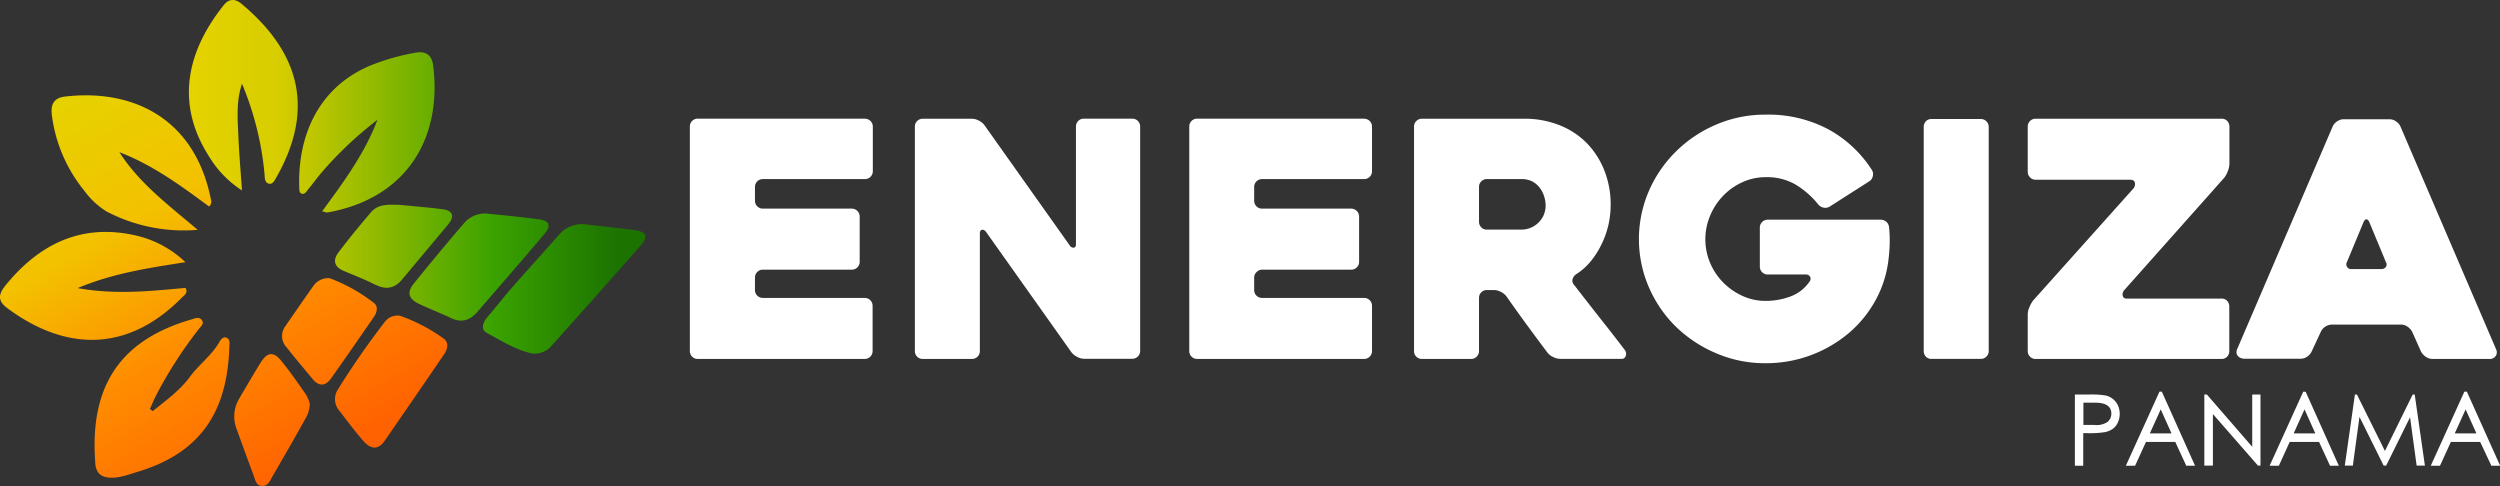
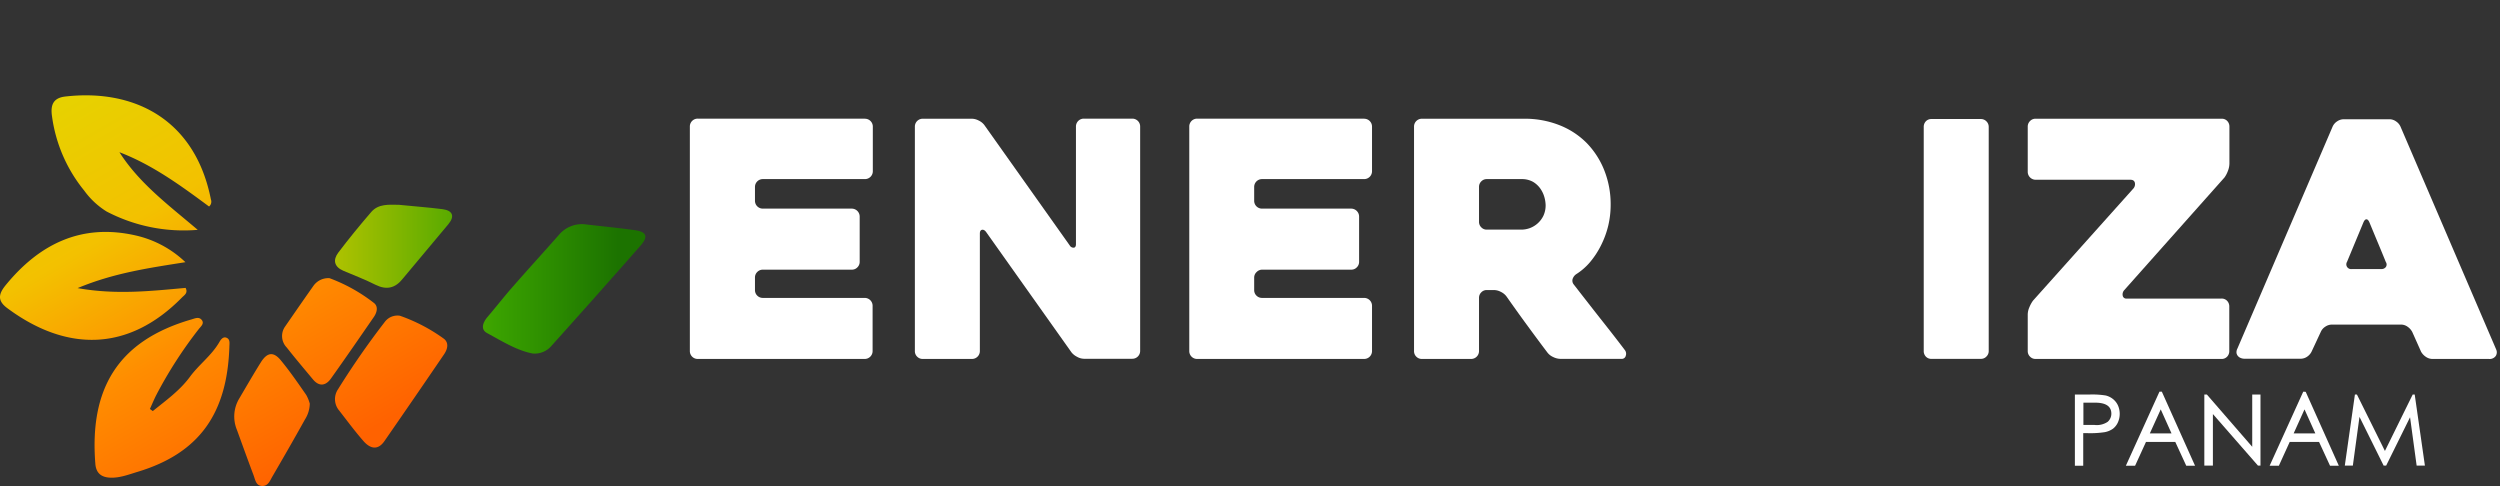
<svg xmlns="http://www.w3.org/2000/svg" viewBox="0 0 568.96 110.66">
  <rect x="0" y="0" width="568.96" height="110.66" fill="#333333" stroke="none" />
  <defs>
    <style>.cls-1{fill:url(#linear-gradient);}.cls-2{fill:url(#linear-gradient-6);}.cls-3{fill:#fff;}</style>
    <linearGradient id="linear-gradient" x1="42.99" y1="40.23" x2="146.88" y2="40.23" gradientUnits="userSpaceOnUse">
      <stop offset="0" stop-color="#e6d200" />
      <stop offset="0.2" stop-color="#d6cd00" />
      <stop offset="0.67" stop-color="#3aa200" />
      <stop offset="0.94" stop-color="#1c7300" />
    </linearGradient>
    <linearGradient id="linear-gradient-6" x1="19.37" y1="18.89" x2="71.9" y2="109.88" gradientUnits="userSpaceOnUse">
      <stop offset="0" stop-color="#e6d200" />
      <stop offset="0.31" stop-color="#f3c100" />
      <stop offset="0.6" stop-color="#ff8d00" />
      <stop offset="0.96" stop-color="#ff6200" />
    </linearGradient>
  </defs>
  <g id="Layer_2" data-name="Layer 2">
    <g id="Layer_1-2" data-name="Layer 1">
-       <path class="cls-1" d="M73.32,48.08C78.21,41.42,83,34.94,85.9,27.28a83.82,83.82,0,0,0-12.72,12c-1.05,1.24-2,2.55-3.05,3.82-.37.47-.72,1.15-1.4,1s-.61-1-.63-1.54c-.35-11.39,4.17-22.72,16.42-27.74a50.33,50.33,0,0,1,10-2.82c2.39-.44,3.75.5,4.06,2.89,2.08,16.31-5.82,30.19-24,33.46C74.31,48.42,74,48.25,73.32,48.08Z" />
-       <path class="cls-1" d="M55.08,19.06c-1.36,4-1,8-.82,12.08s.51,7.84.81,12.2a23.85,23.85,0,0,1-7.38-7.55c-8.1-12.49-4.88-24.48,3.23-34.62,1.2-1.5,2.59-1.5,4-.34,13.22,11,16.85,23.91,8,39.49-.38.68-.83,1.7-1.73,1.48-1.05-.26-.91-1.46-1-2.32A69.78,69.78,0,0,0,55.08,19.06Z" />
      <path class="cls-1" d="M121.22,80.45c-3.5-.65-6.92-2.77-10.37-4.65-1.55-.84-.95-2.43.11-3.68,2-2.33,3.85-4.74,5.86-7,3.42-3.91,6.92-7.74,10.36-11.64a6.84,6.84,0,0,1,6.29-2.39c3.64.42,7.29.78,10.92,1.28,2.77.37,3.22,1.45,1.38,3.54q-10.08,11.48-20.3,22.84A5,5,0,0,1,121.22,80.45Z" />
-       <path class="cls-1" d="M110.72,48.59c4.27.46,8.13.8,12,1.33,2.35.33,2.76,1.46,1.2,3.3-5.06,6-10.2,11.89-15.32,17.81-1.66,1.91-3.59,2.5-6,1.34s-4.86-2.08-7.25-3.22-2.79-2.6-1.19-4.59c3.77-4.67,7.6-9.3,11.52-13.84A6.28,6.28,0,0,1,110.72,48.59Z" />
      <path class="cls-1" d="M90.78,46.61c3.34.34,6.7.58,10,1,2.21.31,2.78,1.58,1.27,3.4-3.45,4.15-6.93,8.27-10.39,12.42C90,65.55,88,66.08,85.46,64.81c-2.36-1.19-4.84-2.14-7.28-3.17-2.12-.9-2.47-2.45-1.19-4.15,2.39-3.16,4.91-6.24,7.5-9.24C86.15,46.33,88.52,46.59,90.78,46.61Z" />
      <path class="cls-2" d="M47.58,47c-6.37-4.71-12.81-9.45-20.4-12.36C31.71,41.75,38.42,46.72,45,52.31a37.9,37.9,0,0,1-20.75-4.18,18,18,0,0,1-5.09-4.76,33.89,33.89,0,0,1-7.32-16.88c-.37-2.48.17-4.19,3-4.52C30.34,20.18,44.37,27,48,45.39A1.43,1.43,0,0,1,47.58,47ZM30.76,53.56C18.5,50.81,8.91,55.53,1.21,65c-1.6,2-1.76,3.47.41,5.1,13.44,10,27.56,10.06,39.81-2.41.5-.51,1.42-1,.81-2.17-7.87.71-15.81,1.61-24.58.05,8.21-3.43,16.11-4.57,24.54-5.9A24.07,24.07,0,0,0,30.76,53.56Zm3.36,39.51c.45-1,.87-2,1.36-3A97.88,97.88,0,0,1,45.2,74.94c.47-.61,1.36-1.28.73-2.1s-1.53-.39-2.3-.16c-17,4.9-23.28,16-21.93,32.89.16,2,1.24,3.05,3.39,3.14s4.22-.72,6.23-1.33C45.85,103,51.7,93.56,52.2,79c0-.78.26-1.8-.69-2.15-.8-.3-1.32.53-1.64,1.09-1.76,3-4.63,5.06-6.67,7.85-2.28,3.1-5.46,5.36-8.43,7.77ZM87.56,73.28A183.21,183.21,0,0,0,76.93,88.59a4,4,0,0,0,.26,4.84c1.81,2.33,3.57,4.71,5.51,6.93,1.48,1.7,3.25,2.27,4.81,0q6.8-9.81,13.51-19.66c.82-1.18,1.22-2.64,0-3.61a39,39,0,0,0-10-5.23A3.59,3.59,0,0,0,87.56,73.28ZM71.37,65c-2.18,3.08-4.32,6.18-6.47,9.29a3.74,3.74,0,0,0,.36,4.8c1.95,2.48,4,4.9,6,7.3,1.41,1.66,2.89,1.4,4.06-.24,3.31-4.65,6.55-9.35,9.79-14.05.68-1,1-2.3.06-3.1A37.93,37.93,0,0,0,75,63.31,4.14,4.14,0,0,0,71.37,65ZM69.68,89.86C67.83,87.2,66,84.53,63.91,82c-1.65-2-3.08-1.86-4.54.45-1.72,2.75-3.34,5.57-5,8.38a7.93,7.93,0,0,0-.45,7c1.25,3.44,2.49,6.88,3.78,10.3.38,1,.53,2.41,1.92,2.47s1.81-1.18,2.36-2.13c2.5-4.31,5-8.63,7.42-13a6.94,6.94,0,0,0,1.1-3.6A8.37,8.37,0,0,0,69.68,89.86Z" />
      <path class="cls-3" d="M196.84,27h-38A1.78,1.78,0,0,0,157,28.81V79.9a1.78,1.78,0,0,0,1.79,1.79h38a1.79,1.79,0,0,0,1.8-1.79V69.59a1.79,1.79,0,0,0-1.8-1.79H173.61a1.78,1.78,0,0,1-1.27-.52,1.74,1.74,0,0,1-.52-1.27V63.17a1.72,1.72,0,0,1,.52-1.27,1.75,1.75,0,0,1,1.27-.53h20.25a1.7,1.7,0,0,0,1.26-.52,1.73,1.73,0,0,0,.53-1.27V49.27a1.81,1.81,0,0,0-1.79-1.79H173.61a1.78,1.78,0,0,1-1.79-1.79V42.55a1.78,1.78,0,0,1,1.79-1.79h23.23a1.79,1.79,0,0,0,1.8-1.79V28.81a1.79,1.79,0,0,0-1.8-1.79Z" />
      <path class="cls-3" d="M257.72,27H246.66a1.78,1.78,0,0,0-1.79,1.79V55.55c0,.5-.16.77-.48.82a1,1,0,0,1-.94-.52L224,28.43a3.53,3.53,0,0,0-1.27-1,3.44,3.44,0,0,0-1.57-.41H210a1.78,1.78,0,0,0-1.79,1.79V79.9a1.72,1.72,0,0,0,.52,1.27,1.74,1.74,0,0,0,1.28.52h11.18A1.79,1.79,0,0,0,223,79.9V53.16c0-.5.16-.79.48-.86s.63.09.93.48L243.86,80.2a3.78,3.78,0,0,0,1.26,1,3.28,3.28,0,0,0,1.57.45h11a1.78,1.78,0,0,0,1.79-1.79V28.81A1.78,1.78,0,0,0,257.72,27Z" />
      <path class="cls-3" d="M310.45,27h-38a1.78,1.78,0,0,0-1.79,1.79V79.9a1.78,1.78,0,0,0,1.79,1.79h38a1.79,1.79,0,0,0,1.8-1.79V69.59a1.79,1.79,0,0,0-1.8-1.79H287.22a1.78,1.78,0,0,1-1.27-.52,1.74,1.74,0,0,1-.52-1.27V63.17A1.72,1.72,0,0,1,286,61.9a1.75,1.75,0,0,1,1.27-.53h20.24a1.7,1.7,0,0,0,1.27-.52,1.73,1.73,0,0,0,.53-1.27V49.27a1.81,1.81,0,0,0-1.8-1.79H287.22a1.78,1.78,0,0,1-1.79-1.79V42.55a1.78,1.78,0,0,1,1.79-1.79h23.23a1.79,1.79,0,0,0,1.8-1.79V28.81a1.79,1.79,0,0,0-1.8-1.79Z" />
      <path class="cls-3" d="M364.16,72.43q-3.14-4-6-7.69a1.36,1.36,0,0,1-.26-1.24,2.12,2.12,0,0,1,.79-1.08,13.93,13.93,0,0,0,3.21-2.8,19.44,19.44,0,0,0,2.46-3.77A20.87,20.87,0,0,0,366,51.4a20.6,20.6,0,0,0,.56-4.74,20.88,20.88,0,0,0-1.46-7.92,18.82,18.82,0,0,0-4-6.2,18,18,0,0,0-6.24-4.07,21.42,21.42,0,0,0-8-1.45H323.6a1.78,1.78,0,0,0-1.79,1.79V79.9a1.72,1.72,0,0,0,.52,1.27,1.74,1.74,0,0,0,1.28.52h11.18a1.79,1.79,0,0,0,1.81-1.79V67.8a1.72,1.72,0,0,1,.52-1.27,1.68,1.68,0,0,1,1.26-.52H340a3.43,3.43,0,0,1,1.56.41,3.49,3.49,0,0,1,1.26,1c1.54,2.19,3.08,4.35,4.65,6.49s3.13,4.26,4.72,6.35a3.41,3.41,0,0,0,1.3,1,3.83,3.83,0,0,0,1.61.41H369a.92.92,0,0,0,1-.71,1.35,1.35,0,0,0-.22-1.3Q367.3,76.38,364.16,72.43Zm-12.92-23.3a5.59,5.59,0,0,1-3.12,2.8,5.8,5.8,0,0,1-1.86.33h-7.88a1.68,1.68,0,0,1-1.26-.52,1.72,1.72,0,0,1-.52-1.27V42.55a1.72,1.72,0,0,1,.52-1.27,1.68,1.68,0,0,1,1.26-.52h7.88a5.16,5.16,0,0,1,2.64.63A5.4,5.4,0,0,1,350.61,43a6.45,6.45,0,0,1,.89,1.95,7.27,7.27,0,0,1,.26,1.75A5.59,5.59,0,0,1,351.24,49.13Z" />
-       <path class="cls-3" d="M429.25,50.43A1.94,1.94,0,0,0,428,50h-25.7a1.78,1.78,0,0,0-1.79,1.79v8.89a1.78,1.78,0,0,0,1.79,1.79h8.59a1.12,1.12,0,0,1,1.05.49,1,1,0,0,1-.08,1.08,9.16,9.16,0,0,1-4.4,3.44,16,16,0,0,1-5.61,1,12.46,12.46,0,0,1-5.34-1.16,14.71,14.71,0,0,1-4.37-3.06,14.36,14.36,0,0,1-2.95-4.44,13.84,13.84,0,0,1,0-10.72,14.61,14.61,0,0,1,2.95-4.52,14.3,14.3,0,0,1,4.37-3.1,12.6,12.6,0,0,1,5.34-1.16A13.06,13.06,0,0,1,408.64,42a19.82,19.82,0,0,1,5.19,4.56,2.12,2.12,0,0,0,1.27.71,1.93,1.93,0,0,0,1.34-.27l9-5.75a1.78,1.78,0,0,0,.78-1.16,1.76,1.76,0,0,0-.19-1.38,27.35,27.35,0,0,0-9.89-9.26,29.16,29.16,0,0,0-14.31-3.36,28.18,28.18,0,0,0-11.2,2.24,29.3,29.3,0,0,0-9.15,6.09,28.6,28.6,0,0,0-6.2,9,27.58,27.58,0,0,0,0,22,28.31,28.31,0,0,0,6.2,9,29.72,29.72,0,0,0,9.15,6,28,28,0,0,0,11.2,2.24,29.15,29.15,0,0,0,18.94-6.87,26.49,26.49,0,0,0,6.16-7.62,25.19,25.19,0,0,0,2.91-9.56,32.71,32.71,0,0,0,.23-3.77,27.08,27.08,0,0,0-.15-3.1A1.88,1.88,0,0,0,429.25,50.43Z" />
      <path class="cls-3" d="M450.81,27.09H439.59a1.7,1.7,0,0,0-1.3.52,1.83,1.83,0,0,0-.48,1.27v51a1.81,1.81,0,0,0,.48,1.27,1.67,1.67,0,0,0,1.3.52h11.22a1.68,1.68,0,0,0,1.26-.52,1.73,1.73,0,0,0,.53-1.27v-51a1.75,1.75,0,0,0-.53-1.27A1.72,1.72,0,0,0,450.81,27.09Z" />
      <path class="cls-3" d="M506.86,81.17a1.82,1.82,0,0,0,.49-1.27V69.74a1.82,1.82,0,0,0-.49-1.27,1.69,1.69,0,0,0-1.31-.52H484a.81.81,0,0,1-.9-.64,1.43,1.43,0,0,1,.3-1.23l22.86-25.69a6.18,6.18,0,0,0,.78-1.5,4.81,4.81,0,0,0,.34-1.64V28.81a1.82,1.82,0,0,0-.49-1.27,1.69,1.69,0,0,0-1.31-.52H463.28a1.7,1.7,0,0,0-1.27.52,1.75,1.75,0,0,0-.53,1.28V39.11a1.81,1.81,0,0,0,1.8,1.8h21.58c.55,0,.87.22,1,.67a1.52,1.52,0,0,1-.29,1.27L462.68,68.42a7.12,7.12,0,0,0-.82,1.49,4.3,4.3,0,0,0-.38,1.64V79.9a1.73,1.73,0,0,0,.53,1.27,1.7,1.7,0,0,0,1.27.52h42.27A1.69,1.69,0,0,0,506.86,81.17Z" />
      <path class="cls-3" d="M566.43,81.69A1.69,1.69,0,0,0,568,81a1.54,1.54,0,0,0,.11-1.42l-21.81-50.8a2.76,2.76,0,0,0-1-1.15,2.53,2.53,0,0,0-1.46-.49H533.41a2.65,2.65,0,0,0-1.53.49,2.76,2.76,0,0,0-1,1.15L509.21,79.3a1.81,1.81,0,0,0-.22,1,1.38,1.38,0,0,0,.34.74,1.59,1.59,0,0,0,.67.45,2.24,2.24,0,0,0,.78.15h12.85a2.59,2.59,0,0,0,1.46-.48,2.92,2.92,0,0,0,1-1.16l2.09-4.48a2.68,2.68,0,0,1,1-1.16,2.73,2.73,0,0,1,1.54-.49h15.76a2.58,2.58,0,0,1,1.45.49A3.34,3.34,0,0,1,549,75.57l2,4.48a3.42,3.42,0,0,0,1.09,1.16,2.66,2.66,0,0,0,1.53.48ZM543,60.74a1.2,1.2,0,0,1-1.08.49h-6.65a1.09,1.09,0,0,1-1.12-1.65l3.74-9c.2-.44.42-.67.67-.67s.47.23.67.67c.6,1.45,1.24,3,1.94,4.67s1.3,3.13,1.8,4.37A1,1,0,0,1,543,60.74Z" />
      <path class="cls-3" d="M480.86,90.8a4.22,4.22,0,0,0-1.62-.79,19.11,19.11,0,0,0-3.72-.22h-3.31V106h1.9V98.58h1a21.55,21.55,0,0,0,3.91-.23,4.75,4.75,0,0,0,1.87-.79A3.78,3.78,0,0,0,482,96.13a4.77,4.77,0,0,0,0-3.89A4,4,0,0,0,480.86,90.8ZM479.67,96a4.42,4.42,0,0,1-3,.71h-2.52V91.64h2.65c2.48,0,3.71.84,3.71,2.52A2.45,2.45,0,0,1,479.67,96Z" />
      <path class="cls-3" d="M491.46,89.14,483.81,106h2.1l2.48-5.42h6.67l2.5,5.42h2L492,89.14Zm-2.19,9.49,2.48-5.46,2.45,5.46Z" />
      <polygon class="cls-3" points="512.57 101.68 502.25 89.79 501.67 89.79 501.67 105.97 503.62 105.97 503.62 94.23 513.88 105.97 514.45 105.97 514.45 89.79 512.57 89.79 512.57 101.68" />
      <path class="cls-3" d="M524.18,89.14,516.53,106h2.1l2.47-5.42h6.68l2.5,5.42h2l-7.54-16.83ZM522,98.63l2.47-5.46,2.46,5.46Z" />
      <polygon class="cls-3" points="549.09 89.79 542.77 102.63 536.4 89.79 535.94 89.79 533.64 105.97 535.47 105.97 536.98 94.87 542.48 105.97 543.05 105.97 548.49 94.96 549.99 105.97 551.87 105.97 549.55 89.79 549.09 89.79" />
-       <path class="cls-3" d="M561.42,89.14h-.57L553.2,106h2.1l2.48-5.42h6.67L567,106h2Zm-2.76,9.49,2.48-5.46,2.45,5.46Z" />
    </g>
  </g>
</svg>